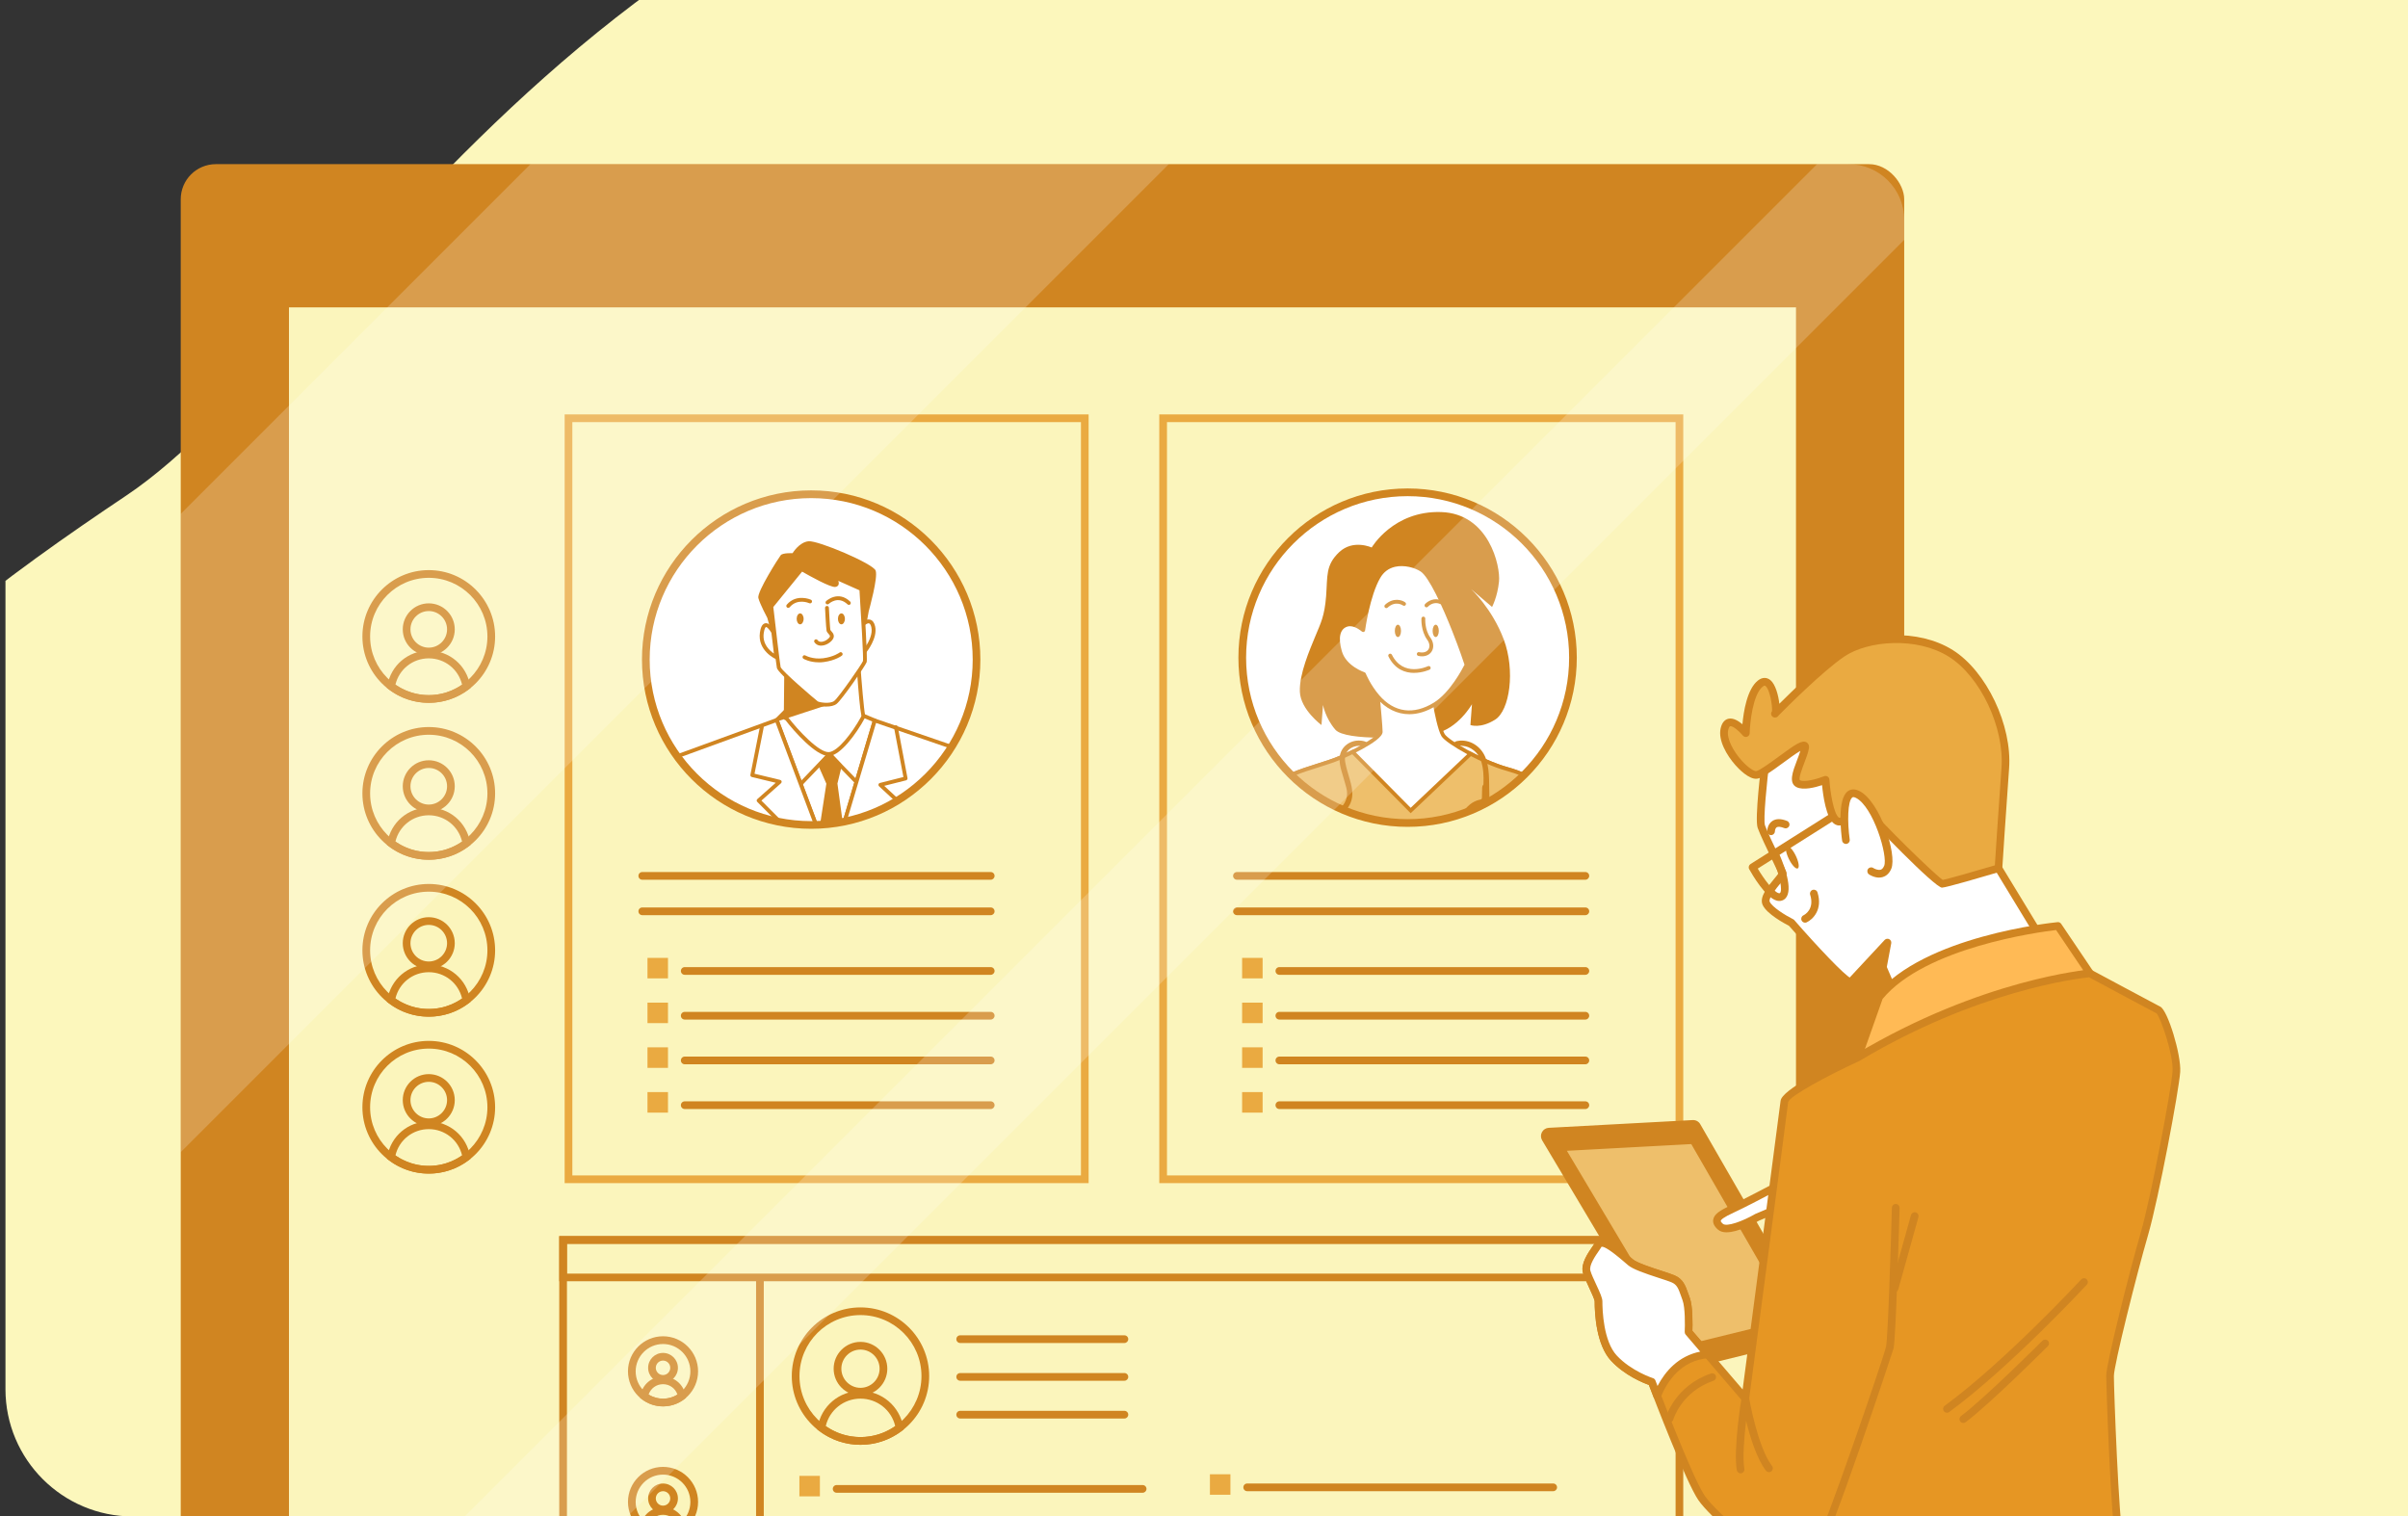
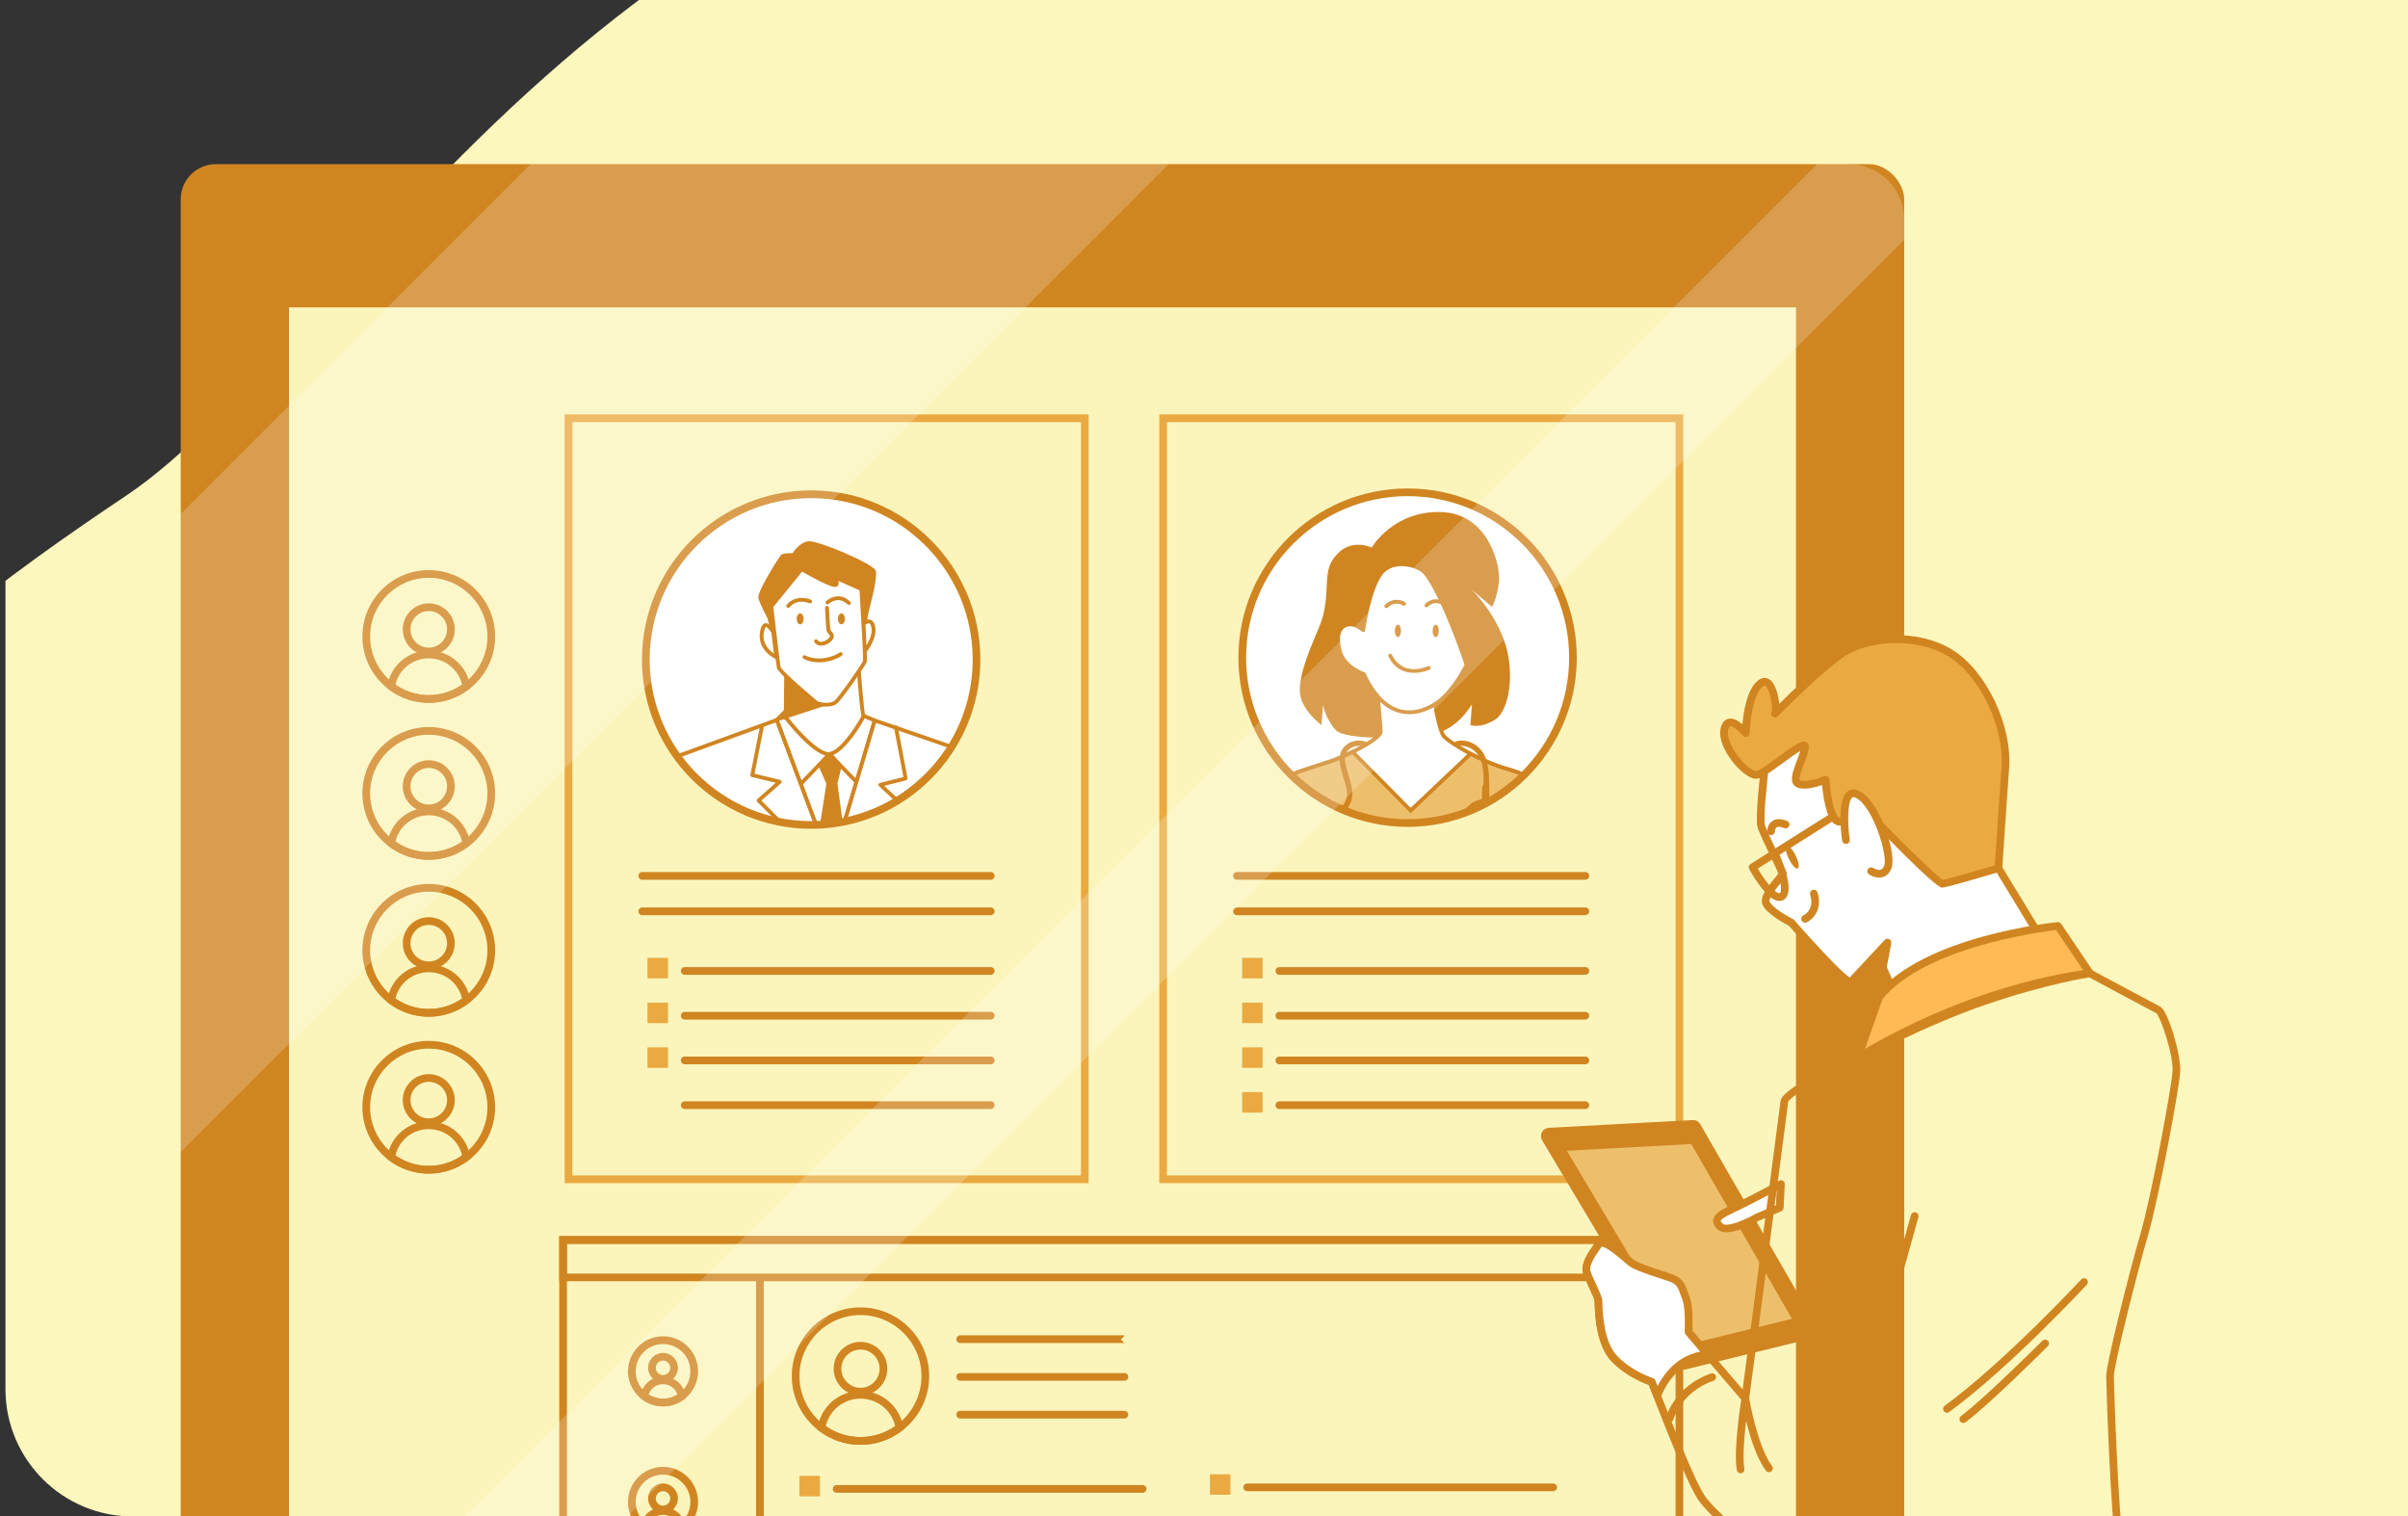
<svg xmlns="http://www.w3.org/2000/svg" id="Capa_1" viewBox="0 0 700 440.85">
  <rect x="0" y="0" width="700" height="440.85" fill="#333333" stroke="none" />
  <defs>
    <style>.cls-1{opacity:.2;}.cls-1,.cls-2{fill:#fff;}.cls-3{fill:#e69623;}.cls-4{fill:#fcf7bc;}.cls-5{fill:none;}.cls-6{clip-path:url(#clippath-1);}.cls-7{fill:#92e3a9;}.cls-8{clip-path:url(#clippath-3);}.cls-9{fill:#eaaa41;}.cls-10{clip-path:url(#clippath-2);}.cls-11{fill:#fbf5bc;}.cls-12{fill:#d08521;}.cls-13{fill:#ffba55;}.cls-14{clip-path:url(#clippath);}.cls-15{fill:#eebf6b;}</style>
    <clipPath id="clippath">
      <path class="cls-5" d="M-553.39-128.76H-186.61c20.42,0,37,16.58,37,37v661.29h-440.77V-91.76c0-20.42,16.58-37,37-37Z" transform="translate(-590.39 -149.61) rotate(-90)" />
    </clipPath>
    <clipPath id="clippath-1">
      <path class="cls-5" d="M167.37-128.78h366.85c20.42,0,37,16.58,37,37v661.41H130.37V-91.78c0-20.42,16.58-37,37-37Z" transform="translate(130.37 571.22) rotate(-90)" />
    </clipPath>
    <clipPath id="clippath-2">
      <circle class="cls-5" cx="409.28" cy="191.37" r="47.64" />
    </clipPath>
    <clipPath id="clippath-3">
      <circle class="cls-5" cx="236.5" cy="191.07" r="48.07" />
    </clipPath>
  </defs>
  <g class="cls-14">
    <path class="cls-7" d="M-58.24,54.28C-73.46,26.3-94.75,3.39-121.67-15.29c-89.65-62.22-211.49-84.62-316.22-67.71-74.82,12.08-124.7,67.05-156.61,138.68-37.71,84.64-71.93,168.84-114.86,251.03-49.27,94.35-71.36,192.4,35.68,273.8,92.63,70.45,208.79,52.17,314.98,49.91,35.19-.75,70.63.51,105.26,7.87,68.81,14.63,135.64,66.61,203.32,18.06,51.44-36.9,81.74-106.63,96.42-169.79,8.75-37.65,15.63-79.18,12.39-119.13-3.55-43.77-22.23-76.73-41.45-114.01C-6.95,206.53-25.83,156.41-38.88,104.54c-4.61-18.34-11.09-35.05-19.36-50.26Z" />
    <path class="cls-4" d="M1.47,0c-15.22-27.99-96.22,3.39-123.14-15.29-89.65-62.22-211.49-84.62-316.22-67.71-74.82,12.08-124.7,67.05-156.61,138.68-37.71,84.64-71.93,168.84-114.86,251.03-49.27,94.35-71.36,192.4,35.68,273.8,92.63,70.45,208.79,52.17,314.98,49.91,35.19-.75,70.63.51,105.26,7.87,68.81,14.63,135.64,66.61,203.32,18.06,51.44-36.9,81.74-106.63,96.42-169.79,8.75-37.65,15.63-79.18,12.39-119.13-3.55-43.77-22.23-76.73-41.45-114.01-24.17-46.89,23.69-104.85,10.64-156.72C23.26,78.36,9.74,15.21,1.47,0Z" />
  </g>
  <g class="cls-6">
    <path class="cls-4" d="M760.12,354.41c-24.08,73-41.27,133.6-117.63,159.64-115.37,39.36-216.12,187.23-425.51,186.58-32.65-.1-62.95-3.52-90.91-9.76-15.03-3.36-29.39-7.55-43.05-12.5-124.04-44.74-191.95-151.15-201.64-264.86-12.77-149.55,89-225,155.32-269.44C103.03,99.63,178.65-65.55,384.49-66.53c31.38-.14,62.82,2.94,93.44,9.98,69.9,16.05,184.04-9.21,227.24,49.75,3.24,4.43,6.35,8.97,9.34,13.6,58.27,90.66,78.45,248.09,45.61,347.61Z" />
    <rect class="cls-12" x="52.54" y="47.72" width="501.01" height="663.2" rx="10.21" ry="10.21" />
    <rect class="cls-11" x="84" y="89.36" width="438.09" height="579.91" />
    <path class="cls-12" d="M124.64,204.32c-10.64,0-19.29-8.65-19.29-19.29s8.65-19.29,19.29-19.29,19.29,8.65,19.29,19.29-8.65,19.29-19.29,19.29ZM124.64,167.98c-9.4,0-17.05,7.65-17.05,17.05s7.65,17.05,17.05,17.05,17.05-7.65,17.05-17.05-7.65-17.05-17.05-17.05Z" />
    <path class="cls-12" d="M124.64,190.52c-4.17,0-7.56-3.39-7.56-7.56s3.39-7.56,7.56-7.56,7.56,3.39,7.56,7.56-3.39,7.56-7.56,7.56ZM124.64,177.64c-2.93,0-5.32,2.39-5.32,5.32s2.39,5.32,5.32,5.32,5.32-2.39,5.32-5.32-2.39-5.32-5.32-5.32Z" />
    <path class="cls-12" d="M124.64,204.32c-4.21,0-8.22-1.35-11.6-3.9l-.54-.41.11-.67c.99-5.9,6.05-10.19,12.03-10.19s11.04,4.28,12.03,10.19l.11.67-.54.41c-3.38,2.55-7.39,3.9-11.6,3.9ZM114.95,199.04c2.87,1.99,6.2,3.04,9.69,3.04s6.82-1.05,9.69-3.04c-1.06-4.47-5.03-7.65-9.69-7.65s-8.63,3.18-9.69,7.65Z" />
    <path class="cls-12" d="M124.64,249.94c-10.64,0-19.29-8.65-19.29-19.29s8.65-19.29,19.29-19.29,19.29,8.65,19.29,19.29-8.65,19.29-19.29,19.29ZM124.64,213.6c-9.4,0-17.05,7.65-17.05,17.05s7.65,17.05,17.05,17.05,17.05-7.65,17.05-17.05-7.65-17.05-17.05-17.05Z" />
    <path class="cls-12" d="M124.64,236.14c-4.17,0-7.56-3.39-7.56-7.56s3.39-7.56,7.56-7.56,7.56,3.39,7.56,7.56-3.39,7.56-7.56,7.56ZM124.64,223.26c-2.93,0-5.32,2.39-5.32,5.32s2.39,5.32,5.32,5.32,5.32-2.39,5.32-5.32-2.39-5.32-5.32-5.32Z" />
    <path class="cls-12" d="M124.64,249.94c-4.21,0-8.22-1.35-11.6-3.9l-.54-.41.11-.67c.99-5.9,6.05-10.19,12.03-10.19s11.04,4.28,12.03,10.19l.11.67-.54.41c-3.38,2.55-7.39,3.9-11.6,3.9ZM114.95,244.66c2.87,1.99,6.2,3.04,9.69,3.04s6.82-1.05,9.69-3.04c-1.06-4.47-5.03-7.65-9.69-7.65s-8.63,3.18-9.69,7.65Z" />
    <path class="cls-12" d="M124.64,295.56c-10.64,0-19.29-8.65-19.29-19.29s8.65-19.29,19.29-19.29,19.29,8.65,19.29,19.29-8.65,19.29-19.29,19.29ZM124.64,259.22c-9.4,0-17.05,7.65-17.05,17.05s7.65,17.05,17.05,17.05,17.05-7.65,17.05-17.05-7.65-17.05-17.05-17.05Z" />
    <path class="cls-12" d="M124.64,281.76c-4.17,0-7.56-3.39-7.56-7.56s3.39-7.56,7.56-7.56,7.56,3.39,7.56,7.56-3.39,7.56-7.56,7.56ZM124.64,268.88c-2.93,0-5.32,2.39-5.32,5.32s2.39,5.32,5.32,5.32,5.32-2.39,5.32-5.32-2.39-5.32-5.32-5.32Z" />
    <path class="cls-12" d="M124.64,295.56c-4.21,0-8.22-1.35-11.6-3.9l-.54-.41.11-.67c.99-5.9,6.05-10.19,12.03-10.19s11.04,4.29,12.03,10.19l.11.67-.54.41c-3.38,2.55-7.39,3.9-11.6,3.9ZM114.95,290.28c2.87,1.99,6.2,3.04,9.69,3.04s6.82-1.05,9.69-3.04c-1.06-4.47-5.03-7.65-9.69-7.65s-8.63,3.18-9.69,7.65Z" />
    <path class="cls-12" d="M124.64,341.18c-10.64,0-19.29-8.65-19.29-19.29s8.65-19.29,19.29-19.29,19.29,8.65,19.29,19.29-8.65,19.29-19.29,19.29ZM124.64,304.84c-9.4,0-17.05,7.65-17.05,17.05s7.65,17.05,17.05,17.05,17.05-7.65,17.05-17.05-7.65-17.05-17.05-17.05Z" />
    <path class="cls-12" d="M124.64,327.38c-4.17,0-7.56-3.39-7.56-7.56s3.39-7.56,7.56-7.56,7.56,3.39,7.56,7.56-3.39,7.56-7.56,7.56ZM124.64,314.5c-2.93,0-5.32,2.39-5.32,5.32s2.39,5.32,5.32,5.32,5.32-2.39,5.32-5.32-2.39-5.32-5.32-5.32Z" />
    <path class="cls-12" d="M124.64,341.18c-4.21,0-8.22-1.35-11.6-3.9l-.54-.41.11-.67c.99-5.9,6.05-10.19,12.03-10.19s11.04,4.28,12.03,10.19l.11.67-.54.41c-3.38,2.55-7.39,3.9-11.6,3.9ZM114.95,335.9c2.87,1.99,6.2,3.04,9.69,3.04s6.82-1.05,9.69-3.04c-1.06-4.47-5.03-7.65-9.69-7.65s-8.63,3.18-9.69,7.65Z" />
    <path class="cls-12" d="M332.16,433.96h-88.95c-.62,0-1.12-.5-1.12-1.12s.5-1.12,1.12-1.12h88.95c.62,0,1.12.5,1.12,1.12s-.5,1.12-1.12,1.12Z" />
    <rect class="cls-9" x="232.38" y="429.05" width="5.96" height="5.96" />
    <path class="cls-12" d="M451.51,433.51h-88.95c-.62,0-1.12-.5-1.12-1.12s.5-1.12,1.12-1.12h88.95c.62,0,1.12.5,1.12,1.12s-.5,1.12-1.12,1.12Z" />
    <rect class="cls-9" x="351.72" y="428.59" width="5.96" height="5.96" />
    <path class="cls-12" d="M489.32,497.06H162.57v-137.7h326.75v137.7ZM164.81,494.83h322.28v-133.23H164.81v133.23Z" />
    <path class="cls-12" d="M489.32,372.48H162.57v-13.12h326.75v13.12ZM164.81,370.25h322.28v-8.65H164.81v8.65Z" />
    <rect class="cls-12" x="219.79" y="372.13" width="2.24" height="122.66" />
    <path class="cls-12" d="M250.14,420.02c-11.01,0-19.97-8.96-19.97-19.97s8.96-19.97,19.97-19.97,19.97,8.96,19.97,19.97-8.96,19.97-19.97,19.97ZM250.14,382.31c-9.78,0-17.73,7.96-17.73,17.73s7.96,17.73,17.73,17.73,17.73-7.96,17.73-17.73-7.96-17.73-17.73-17.73Z" />
    <path class="cls-12" d="M250.14,405.7c-4.3,0-7.8-3.5-7.8-7.8s3.5-7.8,7.8-7.8,7.8,3.5,7.8,7.8-3.5,7.8-7.8,7.8ZM250.14,392.34c-3.07,0-5.56,2.5-5.56,5.56s2.5,5.56,5.56,5.56,5.56-2.5,5.56-5.56-2.5-5.56-5.56-5.56Z" />
    <path class="cls-12" d="M250.14,420.02c-4.36,0-8.51-1.4-12.01-4.04l-.54-.41.11-.67c1.02-6.1,6.25-10.54,12.44-10.54s11.42,4.43,12.44,10.54l.11.67-.54.41c-3.5,2.64-7.65,4.04-12.01,4.04ZM240.04,414.6c2.99,2.08,6.46,3.18,10.1,3.18s7.11-1.1,10.1-3.18c-1.09-4.68-5.24-8-10.1-8s-9.01,3.33-10.1,8Z" />
    <path class="cls-12" d="M192.74,408.85c-5.62,0-10.19-4.57-10.19-10.19s4.57-10.19,10.19-10.19,10.19,4.57,10.19,10.19-4.57,10.19-10.19,10.19ZM192.74,390.72c-4.38,0-7.95,3.57-7.95,7.95s3.57,7.95,7.95,7.95,7.95-3.57,7.95-7.95-3.57-7.95-7.95-7.95Z" />
    <path class="cls-12" d="M192.74,401.97c-2.39,0-4.33-1.94-4.33-4.33s1.94-4.33,4.33-4.33,4.33,1.94,4.33,4.33-1.94,4.33-4.33,4.33ZM192.74,395.54c-1.16,0-2.1.94-2.1,2.1s.94,2.1,2.1,2.1,2.1-.94,2.1-2.1-.94-2.1-2.1-2.1Z" />
    <path class="cls-12" d="M192.74,408.85c-2.22,0-4.34-.71-6.13-2.06l-.54-.41.11-.67c.54-3.22,3.29-5.55,6.56-5.55s6.02,2.34,6.56,5.55l.11.67-.54.41c-1.79,1.35-3.9,2.06-6.13,2.06ZM188.56,405.42c2.52,1.57,5.85,1.58,8.37,0-.59-1.78-2.25-3.02-4.19-3.02s-3.6,1.23-4.19,3.02Z" />
    <path class="cls-12" d="M192.74,446.82c-5.62,0-10.19-4.57-10.19-10.19s4.57-10.19,10.19-10.19,10.19,4.57,10.19,10.19-4.57,10.19-10.19,10.19ZM192.74,428.69c-4.38,0-7.95,3.57-7.95,7.95s3.57,7.95,7.95,7.95,7.95-3.57,7.95-7.95-3.57-7.95-7.95-7.95Z" />
    <path class="cls-12" d="M192.74,439.94c-2.39,0-4.33-1.94-4.33-4.33s1.94-4.33,4.33-4.33,4.33,1.94,4.33,4.33-1.94,4.33-4.33,4.33ZM192.74,433.51c-1.16,0-2.1.94-2.1,2.1s.94,2.1,2.1,2.1,2.1-.94,2.1-2.1-.94-2.1-2.1-2.1Z" />
    <path class="cls-12" d="M192.74,446.82c-2.22,0-4.34-.71-6.13-2.06l-.54-.41.11-.67c.54-3.22,3.29-5.55,6.56-5.55s6.02,2.34,6.56,5.55l.11.67-.54.41c-1.79,1.35-3.91,2.06-6.13,2.06ZM188.56,443.39c2.52,1.57,5.85,1.58,8.37,0-.59-1.78-2.25-3.02-4.19-3.02s-3.6,1.23-4.19,3.02Z" />
-     <path class="cls-12" d="M326.86,390.43h-47.73c-.62,0-1.12-.5-1.12-1.12s.5-1.12,1.12-1.12h47.73c.62,0,1.12.5,1.12,1.12s-.5,1.12-1.12,1.12Z" />
+     <path class="cls-12" d="M326.86,390.43h-47.73c-.62,0-1.12-.5-1.12-1.12s.5-1.12,1.12-1.12h47.73s-.5,1.12-1.12,1.12Z" />
    <path class="cls-12" d="M326.86,401.4h-47.73c-.62,0-1.12-.5-1.12-1.12s.5-1.12,1.12-1.12h47.73c.62,0,1.12.5,1.12,1.12s-.5,1.12-1.12,1.12Z" />
    <path class="cls-12" d="M326.86,412.38h-47.73c-.62,0-1.12-.5-1.12-1.12s.5-1.12,1.12-1.12h47.73c.62,0,1.12.5,1.12,1.12s-.5,1.12-1.12,1.12Z" />
    <path class="cls-9" d="M489.32,343.96h-152.32V120.47h152.32v223.49ZM339.24,341.72h147.85V122.71h-147.85v219.01Z" />
    <circle class="cls-2" cx="409.36" cy="191.07" r="48.07" />
    <path class="cls-12" d="M460.86,255.75h-101.28c-.62,0-1.12-.5-1.12-1.12s.5-1.12,1.12-1.12h101.28c.62,0,1.12.5,1.12,1.12s-.5,1.12-1.12,1.12Z" />
    <path class="cls-12" d="M460.86,266.05h-101.28c-.62,0-1.12-.5-1.12-1.12s.5-1.12,1.12-1.12h101.28c.62,0,1.12.5,1.12,1.12s-.5,1.12-1.12,1.12Z" />
    <path class="cls-12" d="M460.86,283.39h-88.95c-.62,0-1.12-.5-1.12-1.12s.5-1.12,1.12-1.12h88.95c.62,0,1.12.5,1.12,1.12s-.5,1.12-1.12,1.12Z" />
    <rect class="cls-9" x="361.08" y="278.47" width="5.96" height="5.96" />
    <path class="cls-12" d="M460.86,296.4h-88.95c-.62,0-1.12-.5-1.12-1.12s.5-1.12,1.12-1.12h88.95c.62,0,1.12.5,1.12,1.12s-.5,1.12-1.12,1.12Z" />
    <rect class="cls-9" x="361.08" y="291.48" width="5.96" height="5.96" />
    <path class="cls-12" d="M460.86,309.4h-88.95c-.62,0-1.12-.5-1.12-1.12s.5-1.12,1.12-1.12h88.95c.62,0,1.12.5,1.12,1.12s-.5,1.12-1.12,1.12Z" />
    <rect class="cls-9" x="361.08" y="304.48" width="5.96" height="5.96" />
    <path class="cls-12" d="M460.86,322.41h-88.95c-.62,0-1.12-.5-1.12-1.12s.5-1.12,1.12-1.12h88.95c.62,0,1.12.5,1.12,1.12s-.5,1.12-1.12,1.12Z" />
    <rect class="cls-9" x="361.08" y="317.49" width="5.96" height="5.96" />
    <path class="cls-12" d="M398.74,159.18s6.28-10.77,20.19-10.32c13.91.45,17.28,15.71,16.83,20.19-.45,4.49-2.02,7.4-2.02,7.4l-6.06-5.16s6.11,5.65,9.47,14.63c3.37,8.98,1.75,20.6-2.52,23.29-4.26,2.69-7.18,1.57-7.18,1.57l.45-6.06s-4.04,7.18-10.77,8.53c-6.73,1.35-26.03,2.24-28.94-1.12-2.92-3.37-3.59-7.18-3.59-7.18l-.45,5.83s-6.06-4.49-6.28-9.65c-.22-5.16,2.92-12.34,4.49-16.16,1.57-3.81,2.69-5.83,3.14-11.67.45-5.83-.22-8.98,3.81-12.79,4.04-3.81,9.42-1.35,9.42-1.35Z" />
    <path class="cls-2" d="M389.37,220.36c-3.73,1.6-9.74,3.02-13.83,4.85,8.69,8.6,20.63,13.92,33.82,13.92s24.99-5.26,33.66-13.77c-1.05-.55-2.58-1.16-4.91-1.81-7.19-2-17.4-7.84-18.6-9.83-1.2-2-2.38-9-2.38-9l-16.6-2.24s.82,8.69.82,10.29-6.39,5.19-11.99,7.59Z" />
    <path class="cls-12" d="M409.36,239.69c-12.9,0-25.05-5-34.22-14.08-.13-.13-.19-.32-.16-.5s.15-.33.32-.41c2.2-.99,4.94-1.85,7.58-2.69,2.33-.74,4.53-1.43,6.25-2.17h0c7.22-3.09,11.65-6.21,11.65-7.08,0-1.55-.81-10.15-.82-10.24-.02-.17.05-.34.17-.46.12-.12.29-.17.46-.15l16.6,2.24c.24.03.44.22.48.46.01.07,1.18,6.92,2.31,8.81,1.02,1.7,10.79,7.5,18.27,9.58,2.15.6,3.79,1.2,5.03,1.85.16.08.27.24.29.41.03.18-.03.36-.16.48-9.15,8.98-21.25,13.93-34.06,13.93ZM376.53,225.4c8.88,8.51,20.51,13.18,32.84,13.18s23.83-4.63,32.7-13.06c-1.07-.49-2.42-.95-4.1-1.42-7.01-1.95-17.59-7.85-18.93-10.08-1.08-1.8-2.11-7.24-2.38-8.79l-15.5-2.09c.2,2.11.76,8.29.76,9.64,0,2.79-11.82,7.89-12.32,8.11h0c-1.77.76-4,1.46-6.36,2.21-2.31.73-4.7,1.48-6.7,2.31Z" />
    <path class="cls-2" d="M396.27,183.18s1.35-10.1,4.49-15.48c3.14-5.38,9.87-3.81,12.57-2.02,2.69,1.79,6.96,11.44,9.42,17.73,2.47,6.28,3.59,9.87,3.59,9.87,0,0-3.91,8.17-9.2,11.44-5.65,3.5-11.78,3.36-16.6-2.24-2.7-3.13-4.04-6.51-4.04-6.51,0,0-5.61-1.79-6.96-6.51-1.35-4.71-.22-7.18,2.02-7.85,2.24-.67,4.71,1.57,4.71,1.57Z" />
    <path class="cls-12" d="M409.68,207.63c-3.54,0-6.84-1.61-9.57-4.78-2.35-2.72-3.67-5.59-4.04-6.43-1.15-.42-5.81-2.38-7.07-6.8-1.86-6.5,1.06-8.14,2.4-8.54,1.71-.51,3.48.41,4.46,1.08.42-2.66,1.79-10.24,4.42-14.74,1.16-1.98,2.85-3.24,5.02-3.75,3.07-.71,6.47.3,8.33,1.54,3.23,2.15,8.19,14.31,9.63,17.99,2.45,6.23,3.59,9.87,3.6,9.91.04.13.03.28-.03.41-.16.34-4.04,8.35-9.41,11.68-2.63,1.63-5.25,2.43-7.75,2.43ZM392.44,182.05c-.24,0-.49.03-.73.1-2.19.66-2.78,3.2-1.64,7.16,1.25,4.36,6.54,6.11,6.59,6.13.16.05.29.17.35.33.01.03,1.34,3.33,3.94,6.35,4.34,5.03,9.98,5.79,15.89,2.13,4.64-2.87,8.26-9.76,8.89-11.01-.28-.86-1.41-4.28-3.51-9.62-2.91-7.42-6.86-15.9-9.21-17.46-1.72-1.15-4.84-1.99-7.46-1.39-1.87.43-3.32,1.51-4.31,3.22-3.05,5.23-4.4,15.17-4.41,15.27-.03.21-.17.38-.36.45-.19.07-.41.03-.57-.11-.02-.02-1.74-1.55-3.45-1.55Z" />
-     <path class="cls-12" d="M413.37,190.8c-.34,0-.7-.04-1.06-.12-.3-.06-.49-.36-.43-.66.07-.3.36-.5.66-.43,1.2.26,2.21-.04,2.7-.79.5-.76.36-1.84-.35-2.82-1.89-2.6-1.69-6.05-1.68-6.2.02-.31.32-.55.59-.52.31.02.54.29.52.59,0,.03-.19,3.2,1.46,5.47.99,1.36,1.14,2.93.39,4.09-.59.9-1.6,1.39-2.81,1.39Z" />
    <path class="cls-12" d="M411.06,195.62c-2.52,0-5.53-.95-7.44-4.78-.14-.28-.03-.61.25-.75.28-.14.61-.03.75.25,3.3,6.6,10.19,3.47,10.48,3.33.28-.13.61,0,.74.27.13.28.01.61-.27.74-.04.02-2.04.93-4.51.93Z" />
    <path class="cls-12" d="M405.47,183.41c0,.99.4,1.79.9,1.79s.9-.8.9-1.79-.4-1.8-.9-1.8-.9.8-.9,1.8Z" />
    <path class="cls-12" d="M416.46,183.41c0,.99.4,1.79.9,1.79s.9-.8.9-1.79-.4-1.8-.9-1.8-.9.8-.9,1.8Z" />
    <path class="cls-12" d="M403,176.79c-.15,0-.3-.06-.41-.18-.21-.23-.19-.58.03-.79,2.4-2.2,4.89-1.43,5.87-.71.25.18.3.53.12.78-.18.25-.53.3-.78.12-.1-.07-2.16-1.48-4.46.63-.11.1-.24.15-.38.15Z" />
    <path class="cls-12" d="M414.67,176.56c-.13,0-.27-.05-.37-.14-.23-.2-.25-.56-.05-.79.72-.81,2.66-2.06,4.91-1.04.28.13.4.46.28.74-.13.28-.46.41-.74.28-2.07-.94-3.6.74-3.61.76-.11.12-.26.19-.42.19Z" />
    <path class="cls-15" d="M427.48,219.13l-17.4,16.5-16.87-17.04c-1.27.63-2.58,1.24-3.84,1.78-3.73,1.6-9.74,3.02-13.83,4.85,8.69,8.6,20.63,13.92,33.82,13.92s24.99-5.26,33.66-13.77c-1.05-.55-2.58-1.16-4.91-1.81-3.3-.92-7.22-2.64-10.63-4.43Z" />
    <path class="cls-12" d="M409.36,239.69c-12.9,0-25.05-5-34.22-14.08l-.58-.57.74-.33c2.2-.99,4.94-1.85,7.58-2.69,2.33-.74,4.53-1.43,6.25-2.17,1.25-.54,2.53-1.13,3.82-1.77l.36-.18,16.77,16.94,17.3-16.39.35.19c3.81,2,7.55,3.56,10.52,4.39,2.15.6,3.79,1.2,5.03,1.85l.68.36-.55.54c-9.15,8.98-21.25,13.93-34.06,13.93ZM376.53,225.4c8.88,8.51,20.51,13.18,32.84,13.18s23.83-4.63,32.7-13.06c-1.07-.49-2.42-.95-4.1-1.42-3.9-1.08-8.05-3.08-10.38-4.29l-17.51,16.6-16.97-17.14c-1.18.58-2.36,1.12-3.51,1.61-1.77.76-4,1.46-6.36,2.21-2.31.73-4.7,1.48-6.7,2.31Z" />
    <g class="cls-10">
      <path class="cls-12" d="M432.87,226.57c.03,1.78.08,3.57.09,5.35,0,.35.09.48.44.59,2.58.81,4.62,2.4,5.11,5.09.39,2.17,1.1,4.22,1.66,6.32.56,2.1,1.25,4.17,1.86,6.26.79,2.73-.77,5.12-3.55,5.5-.15.02-.34.09-.43.21-.32.4-.73.54-1.23.51-.52-.02-1.04-.01-1.56-.05-.92-.06-1.26-.55-1.21-1.71.03-.82.5-1.26,1.33-1.25.52,0,1.05-.03,1.56.06.37.06.71.31,1.07.45.19.08.41.2.59.16,1.59-.29,2.41-1.81,1.91-3.53-.68-2.29-1.37-4.58-2.05-6.86-.42-1.4-.69-2.87-1.3-4.19-.57-1.24-1-2.6-2.08-3.59-3.19-2.93-6.77-.79-8.01,1.67-2.04,4.03-3.15,8.41-4.76,12.6-.61,1.58.13,3.07,1.63,3.53.28.08.5.13.76-.16.49-.55,2.97-.51,3.5,0,.39.37.52,1.28.25,1.91-.23.55-.69.75-1.26.73-.52-.02-1.06.04-1.56-.06-.39-.07-.73-.34-1.1-.52-.16-.08-.31-.23-.48-.26-2.74-.54-4.17-2.98-3.24-5.64,1.24-3.57,2.53-7.12,3.76-10.68.16-.47.14-1.01.25-1.5.26-1.14.88-2.09,1.69-2.92,1.06-1.1,2.33-1.83,3.83-2.15.33-.07.45-.19.45-.53,0-.71.02-1.43.05-2.14.02-.57-.08-1.17.36-1.65.04-.05.04-.15.04-.22.09-2.33,0-4.64-.76-6.86-.8-2.34-3.1-4.1-5.33-4.2-2.26-.1-3.47-1.31-.77-1.52,3.38-.26,6.54,2.02,7.64,5.45.61,1.89.8,3.85.85,5.82Z" />
      <path class="cls-12" d="M395.75,216.87c-2.23-.34-5.29,1.16-4.71,4.6.29,1.76.88,3.47,1.36,5.19.39,1.38.74,2.75.72,4.2-.05,3.56-2.66,6.33-6.24,6.61-.15.01-.31.05-.46.03-.59-.08-1.02.12-1.48.54-.86.79-2.22.58-2.91-.35-.69-.94-.48-2.27.48-2.92.97-.67,2.33-.44,2.87.59.3.56.63.62,1.18.57,2.24-.2,3.88-1.21,4.7-3.36.44-1.15.42-2.36.12-3.53-.42-1.62-.93-3.22-1.39-4.83-.38-1.34-.68-2.68-.55-4.1.29-3.03,2.99-4.9,5.69-4.82,3.38.1,2.81,1.93.61,1.59Z" />
      <path class="cls-12" d="M387.24,235.24c-.59.09-1.08.25-1.56-.45-.8-1.17-2.48-1.29-3.61-.42-1.14.88-1.36,2.51-.49,3.66.85,1.13,2.52,1.46,3.59.55.61-.52,1.23-.5,1.9-.55-.29,1.34-2.12,2.42-3.76,2.24-2.03-.23-3.54-1.91-3.49-3.87.05-2.01,1.6-3.64,3.59-3.8,1.72-.13,3.56,1.11,3.83,2.64Z" />
    </g>
    <path class="cls-9" d="M316.46,343.96h-152.32V120.47h152.32v223.49ZM166.38,341.72h147.85V122.71h-147.85v219.01Z" />
    <path class="cls-12" d="M288,255.75h-101.29c-.62,0-1.12-.5-1.12-1.12s.5-1.12,1.12-1.12h101.29c.62,0,1.12.5,1.12,1.12s-.5,1.12-1.12,1.12Z" />
    <path class="cls-12" d="M288,266.05h-101.29c-.62,0-1.12-.5-1.12-1.12s.5-1.12,1.12-1.12h101.29c.62,0,1.12.5,1.12,1.12s-.5,1.12-1.12,1.12Z" />
    <path class="cls-12" d="M288,283.39h-88.95c-.62,0-1.12-.5-1.12-1.12s.5-1.12,1.12-1.12h88.95c.62,0,1.12.5,1.12,1.12s-.5,1.12-1.12,1.12Z" />
    <rect class="cls-9" x="188.22" y="278.47" width="5.96" height="5.96" />
    <path class="cls-12" d="M288,296.4h-88.95c-.62,0-1.12-.5-1.12-1.12s.5-1.12,1.12-1.12h88.95c.62,0,1.12.5,1.12,1.12s-.5,1.12-1.12,1.12Z" />
    <rect class="cls-9" x="188.22" y="291.48" width="5.96" height="5.96" />
    <path class="cls-12" d="M288,309.4h-88.95c-.62,0-1.12-.5-1.12-1.12s.5-1.12,1.12-1.12h88.95c.62,0,1.12.5,1.12,1.12s-.5,1.12-1.12,1.12Z" />
    <rect class="cls-9" x="188.22" y="304.48" width="5.96" height="5.96" />
    <path class="cls-12" d="M288,322.41h-88.95c-.62,0-1.12-.5-1.12-1.12s.5-1.12,1.12-1.12h88.95c.62,0,1.12.5,1.12,1.12s-.5,1.12-1.12,1.12Z" />
-     <rect class="cls-9" x="188.22" y="317.49" width="5.96" height="5.96" />
    <circle class="cls-2" cx="236.5" cy="191.07" r="48.07" />
    <g class="cls-8">
      <polygon class="cls-2" points="229.65 205.44 225.78 209.31 241.69 251.73 254.3 209.46 250.19 207.74 229.65 205.44" />
      <path class="cls-12" d="M241.69,252.29c-.23,0-.44-.14-.52-.36l-15.91-42.42c-.08-.21-.03-.44.13-.59l3.87-3.87c.12-.12.29-.18.46-.16l20.55,2.29c.05,0,.1.02.15.04l4.1,1.72c.26.11.4.4.32.68l-12.61,42.27c-.07.23-.28.39-.52.4,0,0-.01,0-.02,0ZM226.43,209.45l15.2,40.52,11.99-40.2-3.57-1.5-20.2-2.25-3.42,3.42Z" />
      <path class="cls-12" d="M232.76,228.48c-.14,0-.28-.05-.39-.15-.22-.21-.23-.57-.02-.79l8.35-8.72c.1-.11.25-.17.4-.17h0c.15,0,.3.06.4.17l7.7,7.95c.21.22.21.58-.01.79-.22.22-.57.21-.79-.01l-7.3-7.53-7.95,8.3c-.11.11-.26.17-.4.17Z" />
      <polygon class="cls-12" points="238.39 222.3 240.79 227.75 238.55 242.32 241.69 251.73 244.63 240.72 242.87 227.75 244.15 222.46 241.11 219.2 238.39 222.3" />
      <path class="cls-12" d="M241.69,252.29c-.24,0-.45-.15-.53-.38l-3.14-9.41c-.03-.08-.03-.17-.02-.26l2.22-14.41-2.34-5.3c-.09-.2-.05-.43.09-.59l2.73-3.1c.1-.12.25-.19.41-.19.14.02.31.06.42.18l3.04,3.26c.13.14.18.33.13.51l-1.26,5.18,1.75,12.87c0,.07,0,.15-.01.22l-2.95,11.01c-.06.24-.28.41-.52.41h-.02ZM239.12,242.27l2.51,7.51,2.44-9.1-1.75-12.86c0-.07,0-.14,0-.21l1.21-4.99-2.41-2.59-2.08,2.37,2.26,5.12c.04.1.06.21.04.31l-2.22,14.44Z" />
      <polygon class="cls-2" points="225.78 209.31 196.15 220.12 201.37 251.73 241.69 251.73 225.78 209.31" />
      <path class="cls-12" d="M241.69,252.29h-40.31c-.27,0-.51-.2-.55-.47l-5.22-31.61c-.04-.27.11-.52.36-.62l29.63-10.81c.28-.1.6.04.71.33l15.91,42.42c.06.17.04.36-.06.51-.1.15-.28.24-.46.24ZM201.85,251.17h39.03l-15.43-41.14-28.67,10.46,5.07,30.68Z" />
      <polygon class="cls-2" points="254.3 209.46 279.07 217.98 276.73 249.94 241.69 251.73 254.3 209.46" />
      <path class="cls-12" d="M241.69,252.29c-.17,0-.33-.08-.44-.21-.11-.14-.15-.33-.1-.51l12.61-42.27c.04-.15.15-.27.28-.34.13-.07.29-.08.44-.03l24.77,8.52c.24.08.39.32.38.57l-2.34,31.96c-.02.28-.25.5-.53.52l-35.04,1.79s-.02,0-.03,0ZM254.67,210.17l-12.22,40.96,33.76-1.73,2.28-31.04-23.82-8.19Z" />
      <path class="cls-12" d="M240.63,253.45c-.14,0-.29-.05-.4-.16l-20.1-20.18c-.11-.11-.17-.26-.16-.41,0-.15.07-.3.19-.4l5.34-4.74-6.94-1.67c-.29-.07-.48-.36-.42-.65l2.76-13.94c.06-.3.35-.51.66-.44.3.06.5.35.44.66l-2.66,13.41,7.46,1.8c.2.05.36.21.41.41s-.02.42-.17.55l-5.7,5.05,19.68,19.76c.22.22.22.57,0,.79-.11.11-.25.16-.39.16Z" />
      <path class="cls-12" d="M243.03,253.45c-.14,0-.28-.05-.39-.15-.22-.21-.23-.57-.02-.79l18.16-19.07-5.25-4.87c-.15-.14-.21-.35-.16-.55s.21-.35.4-.4l6.85-1.73-2.73-14.38c-.06-.3.14-.6.45-.65.3-.06.59.14.65.44l2.82,14.9c.05.29-.13.57-.41.65l-6.36,1.6,4.91,4.56c.11.1.17.24.18.39,0,.15-.05.29-.15.4l-18.55,19.48c-.11.12-.26.17-.4.17Z" />
      <path class="cls-2" d="M251.05,208.2c-.43,0-1.54-15.28-1.54-15.28l-20.96,2.02-.14,13.88v-.29c2.5,3.37,9.34,11.05,12.71,10.68,2.94-.33,7.29-6.04,9.94-11-.97-.33.11,0,0,0Z" />
      <path class="cls-12" d="M240.88,219.77c-3.72,0-10.04-7.17-12.53-10.4-.29-.03-.51-.27-.5-.56h0s.14-13.88.14-13.88c0-.29.22-.52.51-.55l20.96-2.02c.15-.02.3.03.41.13.12.1.19.24.2.39.38,5.25,1.09,13.79,1.42,14.96.09.1.14.24.13.41,0,.1-.04.2-.1.28-2.78,5.18-7.18,10.89-10.34,11.24-.1.01-.2.02-.3.02ZM228.97,208.34c2.88,3.83,9.25,10.65,12.08,10.3,2.52-.28,6.55-5.36,9.22-10.18.2-.33.12-.51.06-.87-.32-1.58-.69-5.3-1.33-14.07l-19.89,1.92-.13,12.89Z" />
      <polygon class="cls-12" points="231.91 194.62 228.55 194.94 228.43 206.93 225.93 209.72 242.86 204.19 231.91 194.62" />
      <path class="cls-12" d="M230.43,160.82s-2.89-.14-3.47.58c-.58.72-6.94,10.7-6.51,12.43.43,1.73,2.6,5.78,2.6,5.78l1.73,6.22,1.3-10.41,7.08-6.94,15.9,4.77,1.59,8.38,1.16.29s.58-3.61.72-4.19c.14-.58,2.75-9.83,2.02-11.85-.72-2.02-16.77-8.82-19.52-8.53-2.75.29-4.63,3.47-4.63,3.47Z" />
      <path class="cls-2" d="M224.79,183.81s-2.6-4.77-3.32.14c-.72,4.92,4.19,7.08,4.19,7.08l-.87-7.23Z" />
      <path class="cls-12" d="M225.66,191.6c-.08,0-.15-.02-.23-.05-.05-.02-5.29-2.4-4.52-7.68.16-1.06.49-2.49,1.55-2.68,1.31-.24,2.49,1.74,2.82,2.35.03.06.06.13.06.2l.87,7.23c.02.2-.06.4-.22.52-.1.07-.22.11-.33.11ZM222.69,182.29s-.02,0-.03,0c-.11.02-.44.37-.64,1.74-.46,3.16,1.67,5.1,2.95,5.96l-.72-6.01c-.52-.91-1.24-1.7-1.56-1.7Z" />
      <path class="cls-2" d="M250.67,181.64s2.46-2.6,3.18.58c.72,3.18-2.46,7.08-2.46,7.08l-.72-7.66Z" />
      <path class="cls-12" d="M251.39,189.86c-.05,0-.11,0-.16-.02-.22-.07-.37-.26-.39-.48l-.72-7.66c-.02-.16.04-.32.15-.44.14-.15,1.42-1.47,2.67-1.12.72.2,1.21.85,1.46,1.96.77,3.41-2.43,7.39-2.57,7.56-.11.13-.27.21-.43.21ZM251.25,181.86l.55,5.88c.83-1.33,1.92-3.53,1.5-5.39-.15-.65-.38-1.05-.66-1.13-.4-.11-1.02.31-1.39.64Z" />
      <path class="cls-2" d="M224.21,176.29s1.88,16.48,2.17,17.78c.29,1.3,10.41,9.83,10.99,10.26.58.43,4.05,1.01,5.49-.14,1.45-1.16,8.24-10.99,8.53-11.85.29-.87-1.01-21.11-1.01-21.11l-8.1-3.61s1.88,2.31.43,2.46c-1.45.14-9.69-4.63-9.69-4.63l-8.82,10.84Z" />
      <path class="cls-12" d="M240.22,205.42c-1.41,0-2.77-.33-3.18-.64-.1-.08-10.83-8.94-11.2-10.59-.29-1.31-2.1-17.16-2.18-17.84-.02-.15.03-.3.12-.42l8.82-10.84c.17-.21.47-.27.71-.13,3.89,2.25,8.56,4.64,9.35,4.55.09-.17-.33-.95-.81-1.55-.16-.2-.17-.49,0-.69.16-.21.43-.28.67-.17l8.1,3.61c.19.08.32.27.33.47.39,6.12,1.28,20.44.98,21.32-.32.97-7.14,10.85-8.71,12.11-.74.59-1.88.79-3,.79ZM224.8,176.46c.66,5.75,1.91,16.5,2.13,17.49.42,1.16,9.71,9.13,10.78,9.94.44.31,3.61.83,4.81-.13,1.34-1.07,8-10.67,8.35-11.6.16-.86-.53-12.92-1.02-20.55l-6.16-2.75c.15.4.2.8.06,1.14-.09.21-.33.58-.97.64-1.45.12-7.27-3.12-9.61-4.46l-8.37,10.29Z" />
      <path class="cls-12" d="M229.13,176.71c-.13,0-.26-.04-.36-.13-.23-.2-.26-.55-.06-.79,2.84-3.32,6.98-1.46,7.02-1.45.28.13.4.46.27.74-.13.28-.46.4-.74.28-.14-.06-3.42-1.51-5.7,1.16-.11.13-.27.2-.42.2Z" />
      <path class="cls-12" d="M246.77,175.84c-.14,0-.28-.05-.39-.15-2.75-2.62-5.34-.25-5.45-.14-.22.21-.58.2-.79-.02-.21-.22-.2-.58.02-.79.03-.03,3.47-3.22,6.99.15.22.21.23.57.02.79-.11.12-.26.17-.4.17Z" />
      <path class="cls-12" d="M238.71,187.7c-.07,0-.13,0-.2,0-.74-.05-1.37-.4-1.75-.98-.17-.26-.1-.6.15-.77.25-.17.6-.1.77.15.19.29.5.45.9.48.76.05,1.77-.41,2.41-1.12.46-.52.31-.69-.14-1.19-.24-.27-.49-.56-.57-.93-.15-.74-.41-5.99-.44-6.59-.02-.31.22-.57.53-.59.34-.02.57.22.59.53.12,2.31.32,5.92.42,6.42.02.08.19.28.31.41.44.49,1.26,1.41.14,2.67-.81.91-2.04,1.5-3.12,1.5Z" />
      <path class="cls-12" d="M238.03,192.55c-2.67,0-4.37-.99-4.45-1.03-.27-.16-.35-.5-.2-.76.15-.27.5-.35.76-.2.02.01,2.1,1.19,5.17.8,3.11-.41,4.73-1.64,4.74-1.65.24-.19.59-.15.78.1.19.24.15.59-.09.78-.07.06-1.85,1.43-5.29,1.88-.5.07-.98.09-1.43.09Z" />
      <ellipse class="cls-12" cx="232.6" cy="179.91" rx="1.01" ry="1.59" />
      <ellipse class="cls-12" cx="244.6" cy="179.91" rx="1.01" ry="1.59" />
    </g>
    <path class="cls-12" d="M235.81,240.94c-27.12,0-49.19-22.06-49.19-49.19s22.06-49.19,49.19-49.19,49.18,22.06,49.18,49.19-22.06,49.19-49.18,49.19ZM235.81,144.81c-25.89,0-46.95,21.06-46.95,46.95s21.06,46.95,46.95,46.95,46.95-21.06,46.95-46.95-21.06-46.95-46.95-46.95Z" />
    <path class="cls-12" d="M409.19,240.38c-27.12,0-49.19-22.06-49.19-49.19s22.06-49.19,49.19-49.19,49.18,22.06,49.18,49.19-22.06,49.19-49.18,49.19ZM409.19,144.24c-25.89,0-46.95,21.06-46.95,46.95s21.06,46.95,46.95,46.95,46.95-21.06,46.95-46.95-21.06-46.95-46.95-46.95Z" />
    <polygon class="cls-1" points="52.54 149.39 52.54 334.94 339.76 47.72 154.21 47.72 52.54 149.39" />
    <path class="cls-1" d="M553.55,69.72v-5.81c0-8.94-7.25-16.19-16.19-16.19h-9.14L52.54,523.4v47.33L553.55,69.72Z" />
    <path class="cls-2" d="M513.42,219.92s-2.26,17.8-1.41,20.35c.85,2.54,5.93,12.72,6.22,13.56.28.85-5.93,6.22-4.8,8.76,1.13,2.54,7.35,5.65,7.35,5.65,0,0,15.26,17.52,17.24,17.24,1.98-.28,9.33-4.24,9.33-4.24l4.24,9.89,42.11-17.8-12.72-20.91s-13.28-33.63-25.72-44.37c-12.43-10.74-36.74-.28-41.82,11.87Z" />
    <path class="cls-12" d="M551.57,292.26c-.43,0-.85-.25-1.03-.68l-3.76-8.77c-2.27,1.19-6.91,3.54-8.62,3.79-.65.09-2.57.36-18.1-17.45-1.24-.64-6.5-3.45-7.67-6.1-1.01-2.27,1.45-5.25,3.42-7.64.44-.53.97-1.17,1.21-1.53-.29-.64-.96-2.04-1.61-3.4-1.74-3.64-3.91-8.17-4.47-9.85-.88-2.65.98-17.83,1.36-20.84.01-.1.04-.2.08-.29,2.98-7.11,12.14-13.75,22.28-16.13,8.54-2.01,16.11-.64,21.31,3.85,12.3,10.62,25.07,42.39,25.99,44.71l12.67,20.83c.17.28.21.62.11.92-.1.31-.33.56-.63.69l-42.11,17.8c-.14.06-.29.09-.44.09ZM547.33,280.13c.12,0,.25.02.37.06.3.1.53.33.66.61l3.8,8.87,39.89-16.87-12.04-19.81c-.03-.05-.06-.11-.08-.17-.13-.33-13.32-33.5-25.41-43.93-4.64-4.01-11.51-5.2-19.34-3.36-9.27,2.18-17.92,8.34-20.67,14.68-.92,7.29-1.97,18.12-1.44,19.7.52,1.55,2.83,6.39,4.37,9.59,1.25,2.61,1.73,3.63,1.85,3.97.3.89-.34,1.66-1.74,3.35-1.06,1.29-3.55,4.3-3.1,5.31.7,1.58,4.56,3.97,6.83,5.11.13.07.25.16.34.27,6.76,7.76,14.64,16.07,16.39,16.84,1.49-.33,6.13-2.65,8.8-4.09.16-.09.35-.13.53-.13ZM538.1,284.39h0ZM517.17,254.19h.01-.01Z" />
    <polygon class="cls-12" points="538.01 285.49 548.68 274.01 547.33 281.25 538.01 285.49" />
    <path class="cls-12" d="M538.01,286.6c-.35,0-.69-.17-.91-.46-.31-.43-.27-1.02.09-1.41l10.67-11.47c.34-.36.88-.46,1.32-.24.44.22.69.71.6,1.2l-1.35,7.23c-.07.36-.3.66-.64.81l-9.33,4.24c-.15.07-.31.1-.46.1ZM546.88,277.59l-4.25,4.56,3.71-1.69.53-2.88Z" />
    <path class="cls-12" d="M517.25,261.92c-.25,0-.5-.03-.76-.1-3.27-.87-7.24-7.77-8-9.14-.29-.52-.12-1.17.38-1.49l26.85-16.96c.52-.33,1.21-.17,1.54.35.33.52.17,1.21-.35,1.54l-19.59,12.37c1.64,3.83,4.29,11.22,1.2,13.08-.39.23-.82.35-1.27.35ZM510.97,252.51c1.77,2.98,4.53,6.73,6.1,7.15.21.05.27.01.3,0,.94-.57,0-5.23-1.96-9.95l-4.44,2.8Z" />
    <path class="cls-12" d="M524.73,268.23c-.42,0-.82-.24-1.01-.65-.26-.56-.02-1.22.53-1.48.35-.17,3.3-1.75,1.96-6-.19-.59.14-1.22.73-1.4.59-.19,1.22.14,1.4.73,1.58,4.99-1.36,7.87-3.14,8.7-.15.07-.31.1-.47.1Z" />
    <path class="cls-12" d="M514.84,242.79h-.01c-.61,0-1.11-.5-1.11-1.11,0-.2.04-2.02,1.49-3,1.07-.72,2.51-.73,4.29-.02.57.23.85.88.62,1.45-.23.57-.89.85-1.45.62-1.01-.4-1.79-.48-2.2-.21-.48.32-.51,1.15-.51,1.16-.01.61-.51,1.1-1.12,1.1Z" />
    <path class="cls-9" d="M515.97,207.49c.85.28-.28-11.87-4.24-8.76-3.96,3.11-4.24,14.41-4.24,14.41,0,0-5.09-6.22-6.22-1.13-1.13,5.09,6.5,13.56,9.33,13.28,2.83-.28,14.69-11.3,14.13-7.91-.57,3.39-4.24,9.33-1.98,10.46,2.26,1.13,7.91-1.13,7.91-1.13,0,0,.85,12.72,4.24,12.15,3.39-.57,5.93-5.93,8.48-2.54,2.54,3.39,20.06,20.63,21.19,20.63s16.39-4.52,16.39-4.52c0,0,1.13-17.52,1.98-29.11.85-11.59-5.93-27.13-15.83-33.35-9.89-6.22-24.59-4.8-31.65,0-7.06,4.8-19.5,17.52-19.5,17.52Z" />
    <path class="cls-12" d="M564.57,258.06c-2.16,0-21.07-19.73-22.09-21.08-.31-.41-.59-.63-.84-.66-.58-.08-1.54.68-2.47,1.4-1.17.92-2.5,1.97-4.09,2.23-.69.12-1.39-.07-1.98-.54-2.25-1.78-3.13-8.05-3.43-11.16-2.02.67-5.47,1.56-7.42.58-2.39-1.2-1.11-4.54.12-7.77.36-.95.73-1.91.99-2.77-1.32.76-3.46,2.33-5.01,3.47-3.8,2.79-6.21,4.49-7.64,4.63-2.32.23-5.33-2.94-6.19-3.91-2.6-2.93-5.1-7.28-4.34-10.72.44-1.98,1.46-2.62,2.24-2.81,1.4-.33,2.93.61,4.1,1.6.33-3.7,1.36-10.24,4.51-12.72,1.25-.98,2.58-1,3.67-.07,1.4,1.2,2.28,4.31,2.55,6.83,3.86-3.84,12.18-11.89,17.58-15.57,7.64-5.19,22.67-6.44,32.87-.02,9.77,6.14,17.26,21.88,16.34,34.37-.84,11.45-1.97,28.92-1.98,29.1-.03.47-.35.87-.8,1-4.64,1.37-15.54,4.57-16.71,4.57ZM541.56,234.08c.12,0,.25,0,.38.02.87.11,1.66.63,2.34,1.54,2.39,3.19,18.05,18.57,20.48,20.16,1.57-.29,9.69-2.62,15.14-4.23.23-3.53,1.19-18.26,1.93-28.34.86-11.76-6.15-26.56-15.31-32.32-9.33-5.86-23.52-4.72-30.43-.02-6.28,4.27-17.07,15.09-19.02,17.07,0,0,0,0,0,0-.3.53-.9.77-1.45.58-.37-.12-.64-.42-.73-.8-.08-.34,0-.71.23-.98.17-1.46-.64-6.5-1.95-7.37-.1-.06-.26-.17-.73.2-2.9,2.28-3.74,10.56-3.81,13.56-.01.47-.31.88-.76,1.03-.44.15-.93.01-1.23-.35-1.16-1.42-2.98-2.87-3.68-2.71-.21.05-.44.49-.58,1.12-.55,2.46,1.53,6.17,3.83,8.76,2,2.25,3.73,3.24,4.3,3.17.93-.09,4.31-2.57,6.54-4.21,5.12-3.76,6.88-4.91,8.14-4.13.26.16.84.65.66,1.73-.21,1.27-.8,2.81-1.37,4.3-.49,1.28-1.79,4.68-1.21,4.97,1.25.63,4.84-.31,7-1.17.33-.13.71-.1,1.01.09.3.19.5.51.52.87.26,3.9,1.27,9.89,2.71,11.03.13.11.19.1.23.09,1.02-.17,2.07-.99,3.08-1.79,1.18-.93,2.4-1.89,3.76-1.89Z" />
    <path class="cls-2" d="M536.6,244.23s-2.26-16.11,3.39-13.28c5.65,2.83,10.17,17.8,8.76,21.19-1.41,3.39-4.8,1.13-4.8,1.13" />
    <path class="cls-12" d="M546.26,255.13c-1.49,0-2.77-.81-2.94-.93-.51-.34-.65-1.04-.31-1.55.34-.51,1.04-.65,1.55-.31.33.21,1.37.73,2.14.49.16-.05.63-.19,1.02-1.12,1.15-2.76-3.13-17.21-8.23-19.77-.7-.35-.94-.18-1.02-.12-1.39,1-1.48,7.14-.76,12.25.09.61-.34,1.18-.95,1.26-.61.09-1.18-.34-1.26-.95-.28-2-1.52-12.08,1.67-14.37.65-.47,1.75-.85,3.33-.07,5.99,2.99,11.04,18.42,9.29,22.62-.66,1.57-1.69,2.17-2.44,2.4-.36.11-.73.16-1.08.16Z" />
    <path class="cls-13" d="M546.27,289.85l-6.2,17.56s18.93-10.33,37.18-16.52c18.24-6.2,30.29-7.92,30.29-7.92l-9.29-13.77s-38.21,3.79-51.98,20.65Z" />
    <path class="cls-12" d="M540.07,308.52c-.26,0-.52-.09-.72-.27-.35-.3-.48-.79-.33-1.22l6.2-17.56c.04-.12.11-.23.19-.33,13.9-17.03,51.16-20.9,52.73-21.06.41-.05.81.15,1.04.49l9.29,13.77c.22.32.25.73.09,1.08s-.48.6-.86.65c-.12.02-12.17,1.78-30.09,7.87-17.94,6.09-36.81,16.34-37,16.45-.17.09-.35.14-.53.14ZM547.26,290.41l-5.18,14.67c5.79-3.01,20.58-10.42,34.81-15.26,14.18-4.82,24.76-6.96,28.75-7.68l-7.94-11.77c-5.08.6-38.01,5.03-50.44,20.03Z" />
    <path class="cls-12" d="M449.26,330.93l39.03,65.49c.29.49.87.73,1.42.6l36.64-9c.84-.21,1.25-1.16.81-1.91l-33.85-58.74c-.24-.42-.71-.67-1.19-.65l-41.81,2.25c-.97.05-1.54,1.12-1.04,1.96Z" />
    <path class="cls-12" d="M489.4,398.18c-.84,0-1.62-.43-2.07-1.18l-39.03-65.49h0c-.44-.73-.46-1.62-.06-2.37.4-.75,1.15-1.23,2-1.27l41.81-2.25c.94-.04,1.77.41,2.22,1.21l33.85,58.74c.38.66.43,1.45.13,2.15-.3.71-.9,1.21-1.65,1.4l-36.63,9c-.19.05-.39.07-.58.07ZM450.22,330.36l39.03,65.49c.04.07.12.1.2.08l36.63-9c.06-.01.1-.05.12-.1.02-.05.02-.11,0-.16l-33.85-58.75c-.03-.06-.09-.09-.16-.09l-41.81,2.25c-.07,0-.12.04-.15.09s-.03.12,0,.18h0Z" />
    <polygon class="cls-15" points="453.58 333.53 488.7 392.46 522.64 384.13 492.28 331.45 453.58 333.53" />
    <path class="cls-12" d="M488.7,393.58c-.39,0-.76-.2-.96-.55l-35.12-58.93c-.2-.34-.21-.75-.03-1.1.18-.35.54-.57.93-.59l38.69-2.08c.4-.03.82.19,1.03.56l30.36,52.68c.18.3.2.67.06,1-.14.32-.42.56-.76.65l-33.93,8.33c-.09.02-.18.03-.27.03ZM455.49,334.55l33.75,56.63,31.68-7.78-29.27-50.8-36.16,1.95Z" />
    <path class="cls-2" d="M517.7,344.24s-10.33,5.51-14.11,7.23c-3.79,1.72-5.85,3.1-3.44,5.16,2.41,2.07,10.67-2.75,10.67-2.75l6.54-2.75.34-6.88Z" />
    <path class="cls-12" d="M501.92,358.25c-.99,0-1.86-.22-2.5-.78-1.07-.92-1.54-1.88-1.4-2.86.23-1.65,2.05-2.78,5.11-4.17,3.71-1.69,13.95-7.14,14.05-7.2.36-.19.78-.17,1.13.04.34.22.54.6.52,1l-.34,6.88c-.02.43-.29.81-.68.97l-6.47,2.73c-1.67.97-6.15,3.38-9.39,3.38ZM516.48,346.15c-3.12,1.65-9.57,5.03-12.44,6.34-3.07,1.4-3.77,2.1-3.82,2.45-.01.1.11.39.64.85,1.08.92,5.72-.74,9.38-2.87.04-.02.09-.05.13-.06l5.89-2.48.21-4.22Z" />
-     <path class="cls-3" d="M540.07,307.4s-21,9.64-21.34,12.74-11.36,86.4-11.36,86.4l-16.52-19.28s.34-6.88-.69-9.64c-1.03-2.75-1.38-4.82-3.79-5.85-2.41-1.03-10.33-3.1-12.39-4.82-2.07-1.72-7.92-7.23-9.29-5.16-1.38,2.07-4.13,5.51-3.44,7.92.69,2.41,3.44,7.23,3.44,8.61s0,11.7,4.48,16.52c4.48,4.82,11.02,6.88,11.02,6.88,0,0,10.67,28.23,14.46,33.74,3.79,5.51,19.62,18.24,19.62,18.24,0,0-3.79,8.95-2.75,9.64,1.03.69,5.85,7.92,7.23,7.92s42.69-6.88,45.78-7.23c3.1-.34,34.08,0,36.49-1.03,2.41-1.03,10.33-4.48,12.05-5.85,1.72-1.38,4.48-3.79,3.1-9.29-1.38-5.51-2.75-44.41-2.75-47.85s6.88-30.64,9.98-41.31c3.1-10.67,8.95-42,9.29-47.16.34-5.16-3.79-17.21-5.16-17.9-1.38-.69-19.97-10.67-19.97-10.67,0,0-30.64,2.41-67.47,24.44Z" />
    <path class="cls-12" d="M518.73,472.38c-1.2,0-2.49-1.38-5.73-5.54-.82-1.04-1.83-2.34-2.13-2.57-.64-.43-1.73-1.15,2.03-10.22-3.08-2.5-15.75-12.96-19.19-17.95-3.59-5.22-12.91-29.58-14.4-33.48-1.69-.61-7.04-2.78-10.98-7.01-4.31-4.64-4.77-13.63-4.77-17.28,0-.53-.96-2.59-1.59-3.95-.72-1.56-1.47-3.18-1.81-4.35-.74-2.6,1.41-5.7,2.98-7.96.22-.31.42-.61.6-.88.35-.52.87-.84,1.51-.93,2.08-.3,5.25,2.24,8.54,5.09.34.3.65.56.89.77,1.22,1.02,5.3,2.35,8.28,3.32,1.61.52,3,.98,3.83,1.33,2.49,1.07,3.17,3.02,3.96,5.27.14.39.28.79.44,1.21.95,2.54.83,8.02.78,9.64l14.61,17.04c1.83-13.87,10.72-81.15,11.03-83.9.36-3.24,13.87-9.9,21.93-13.6,36.61-21.88,67.6-24.54,67.9-24.56.21-.02.43.03.62.13.19.1,18.59,9.98,19.94,10.66,2.17,1.08,6.11,14.03,5.78,18.97-.36,5.33-6.29,36.9-9.34,47.4-3.37,11.6-9.94,37.88-9.94,41,0,4.02,1.42,42.39,2.72,47.58,1.59,6.38-1.96,9.22-3.48,10.44-1.78,1.43-9.2,4.68-12.31,6.01-1.49.64-9.36.81-25.37.92-5.57.04-10.38.08-11.44.19-1.39.15-10.75,1.67-20.67,3.28-17.21,2.79-24.52,3.96-25.24,3.96ZM512.44,462.67c.49.46,1.17,1.32,2.32,2.79,1.16,1.49,3.29,4.21,4.08,4.67,1.6-.16,14.41-2.24,24.77-3.92,9.94-1.61,19.33-3.13,20.78-3.29,1.17-.13,5.8-.16,11.67-.21,8.59-.06,22.98-.17,24.51-.74,4.85-2.08,10.5-4.67,11.78-5.69,1.92-1.53,3.86-3.55,2.71-8.15-1.42-5.69-2.79-45.24-2.79-48.12,0-3.66,6.89-30.83,10.03-41.62,3.02-10.41,8.9-41.66,9.25-46.92.32-4.85-3.48-15.66-4.63-16.87-1.76-.9-17.18-9.18-19.62-10.49-3.35.34-32.49,3.82-66.66,24.26-.03.02-.07.04-.11.06-9.5,4.36-20.11,10.15-20.71,11.89-.33,3.03-10.9,82.98-11.35,86.38-.06.44-.37.8-.79.93-.42.13-.88,0-1.17-.34l-16.52-19.28c-.19-.22-.28-.5-.27-.78.09-1.85.16-7.11-.62-9.19-.16-.44-.31-.86-.45-1.26-.77-2.21-1.21-3.31-2.73-3.96-.74-.32-2.09-.76-3.64-1.26-4.23-1.38-7.58-2.53-9.02-3.73-.26-.21-.57-.48-.92-.79-4.68-4.04-6.28-4.71-6.79-4.57-.12.24-.34.54-.56.87-1.24,1.79-3.12,4.5-2.67,6.07.28,1,1,2.54,1.69,4.02,1.12,2.41,1.8,3.93,1.8,4.89,0,2.64.3,11.59,4.18,15.76,4.21,4.54,10.47,6.56,10.53,6.58.33.1.59.35.71.67.11.28,10.67,28.16,14.33,33.5,3.65,5.31,19.24,17.88,19.4,18.01.39.31.52.85.33,1.31-1.4,3.31-2.81,7.36-2.85,8.53ZM540.07,307.4h.01-.01ZM626.9,294.56h0Z" />
    <path class="cls-12" d="M514.25,454.82c-.53,0-1.01-.38-1.1-.93-.1-.61.3-1.19.91-1.29,4.88-.84,12.32-2.49,13.59-3.54,2.21-2.69,19.9-54.29,20.62-57.56.55-2.46,1.41-30,1.7-40.41.02-.61.51-1.09,1.12-1.09.01,0,.02,0,.03,0,.62.02,1.1.53,1.09,1.15-.11,3.85-1.06,37.72-1.75,40.83-.11.5-18.69,56.55-21.37,58.79-2.18,1.82-12.58,3.68-14.64,4.03-.06.01-.13.02-.19.02Z" />
    <path class="cls-12" d="M550.75,375.65c-.1,0-.2-.01-.3-.04-.59-.17-.94-.78-.78-1.38l5.85-21c.16-.59.78-.94,1.38-.78.59.17.94.78.78,1.38l-5.85,21c-.14.49-.59.82-1.08.82Z" />
    <path class="cls-12" d="M505.99,428.32c-.53,0-1-.38-1.1-.92-1.06-5.97,1.27-20.42,1.37-21.03.09-.54.55-.94,1.1-.94h0c.55,0,1.01.4,1.1.93.02.14,2.42,14.25,6.67,19.81.38.49.28,1.19-.21,1.57-.49.38-1.19.28-1.57-.21-2.67-3.48-4.6-9.73-5.76-14.48-.55,4.68-1.07,10.76-.51,13.95.11.61-.3,1.19-.91,1.3-.07.01-.13.02-.2.02Z" />
    <path class="cls-2" d="M490.85,387.27s.34-6.88-.69-9.64c-1.03-2.75-1.38-4.82-3.79-5.85-2.41-1.03-10.33-3.1-12.39-4.82-2.07-1.72-7.92-7.23-9.29-5.16-1.38,2.07-4.13,5.51-3.44,7.92.69,2.41,3.44,7.23,3.44,8.61s0,11.7,4.48,16.52c4.48,4.82,11.02,6.88,11.02,6.88,0,0,.6,1.58,1.55,4.05,2.1-5.07,6.35-11.3,14.67-12.03l-5.55-6.48Z" />
    <path class="cls-12" d="M481.73,406.89h-.01c-.46,0-.86-.29-1.03-.71-.64-1.66-1.12-2.92-1.37-3.57-1.69-.61-7.04-2.78-10.98-7.01-4.31-4.64-4.77-13.63-4.77-17.28,0-.53-.96-2.59-1.59-3.95-.72-1.56-1.47-3.18-1.81-4.35-.74-2.6,1.41-5.7,2.98-7.96.22-.31.42-.61.6-.88.35-.52.87-.84,1.51-.93,2.08-.3,5.25,2.24,8.54,5.09.34.3.65.56.89.76,1.22,1.02,5.3,2.35,8.28,3.32,1.61.52,3,.98,3.83,1.33,2.49,1.07,3.17,3.02,3.96,5.27.14.39.28.79.44,1.21.95,2.54.83,8.02.78,9.64l5.27,6.14c.27.32.34.76.19,1.15-.16.39-.52.65-.94.69-7.76.68-11.75,6.54-13.74,11.34-.17.42-.58.69-1.03.69ZM465.69,362.44c-.06,0-.1,0-.14.02-.12.24-.34.54-.56.87-1.24,1.79-3.12,4.5-2.67,6.07.28,1,1,2.54,1.69,4.02,1.12,2.41,1.8,3.93,1.8,4.89,0,2.64.3,11.59,4.18,15.76,4.21,4.54,10.47,6.56,10.53,6.58.33.1.59.35.71.67,0,0,.22.59.61,1.6,2.27-4.3,6.08-8.71,12.4-9.99l-4.23-4.94c-.19-.22-.28-.5-.27-.78.09-1.85.16-7.11-.62-9.19-.16-.44-.31-.86-.45-1.26-.77-2.21-1.21-3.31-2.73-3.96-.74-.32-2.09-.76-3.64-1.26-4.23-1.38-7.58-2.53-9.02-3.73-.26-.21-.57-.48-.92-.79-4.3-3.72-6-4.58-6.65-4.58Z" />
    <path class="cls-12" d="M485.34,413.51c-.1,0-.2-.01-.3-.04-.59-.17-.94-.78-.77-1.38.1-.37,2.69-9.21,13.1-12.8.59-.2,1.22.11,1.42.69.2.58-.11,1.22-.69,1.42-9.32,3.21-11.66,11.21-11.68,11.29-.14.49-.59.82-1.08.82Z" />
    <path class="cls-12" d="M565.97,410.7c-.34,0-.68-.16-.9-.46-.36-.5-.26-1.2.24-1.56,17.55-12.87,39.47-36.5,39.69-36.73.42-.45,1.13-.48,1.58-.06.45.42.48,1.13.06,1.58-.22.24-22.29,24.02-40.01,37.02-.2.15-.43.22-.66.22Z" />
    <path class="cls-12" d="M570.73,413.67c-.34,0-.68-.15-.89-.45-.37-.49-.27-1.19.22-1.56,6.99-5.24,23.5-21.74,23.67-21.9.44-.44,1.14-.44,1.58,0,.44.44.44,1.14,0,1.58-.68.68-16.79,16.77-23.91,22.11-.2.15-.44.22-.67.22Z" />
    <ellipse class="cls-12" cx="521.01" cy="249.16" rx="1.11" ry="3.62" transform="translate(-56.49 254.27) rotate(-26.06)" />
  </g>
</svg>